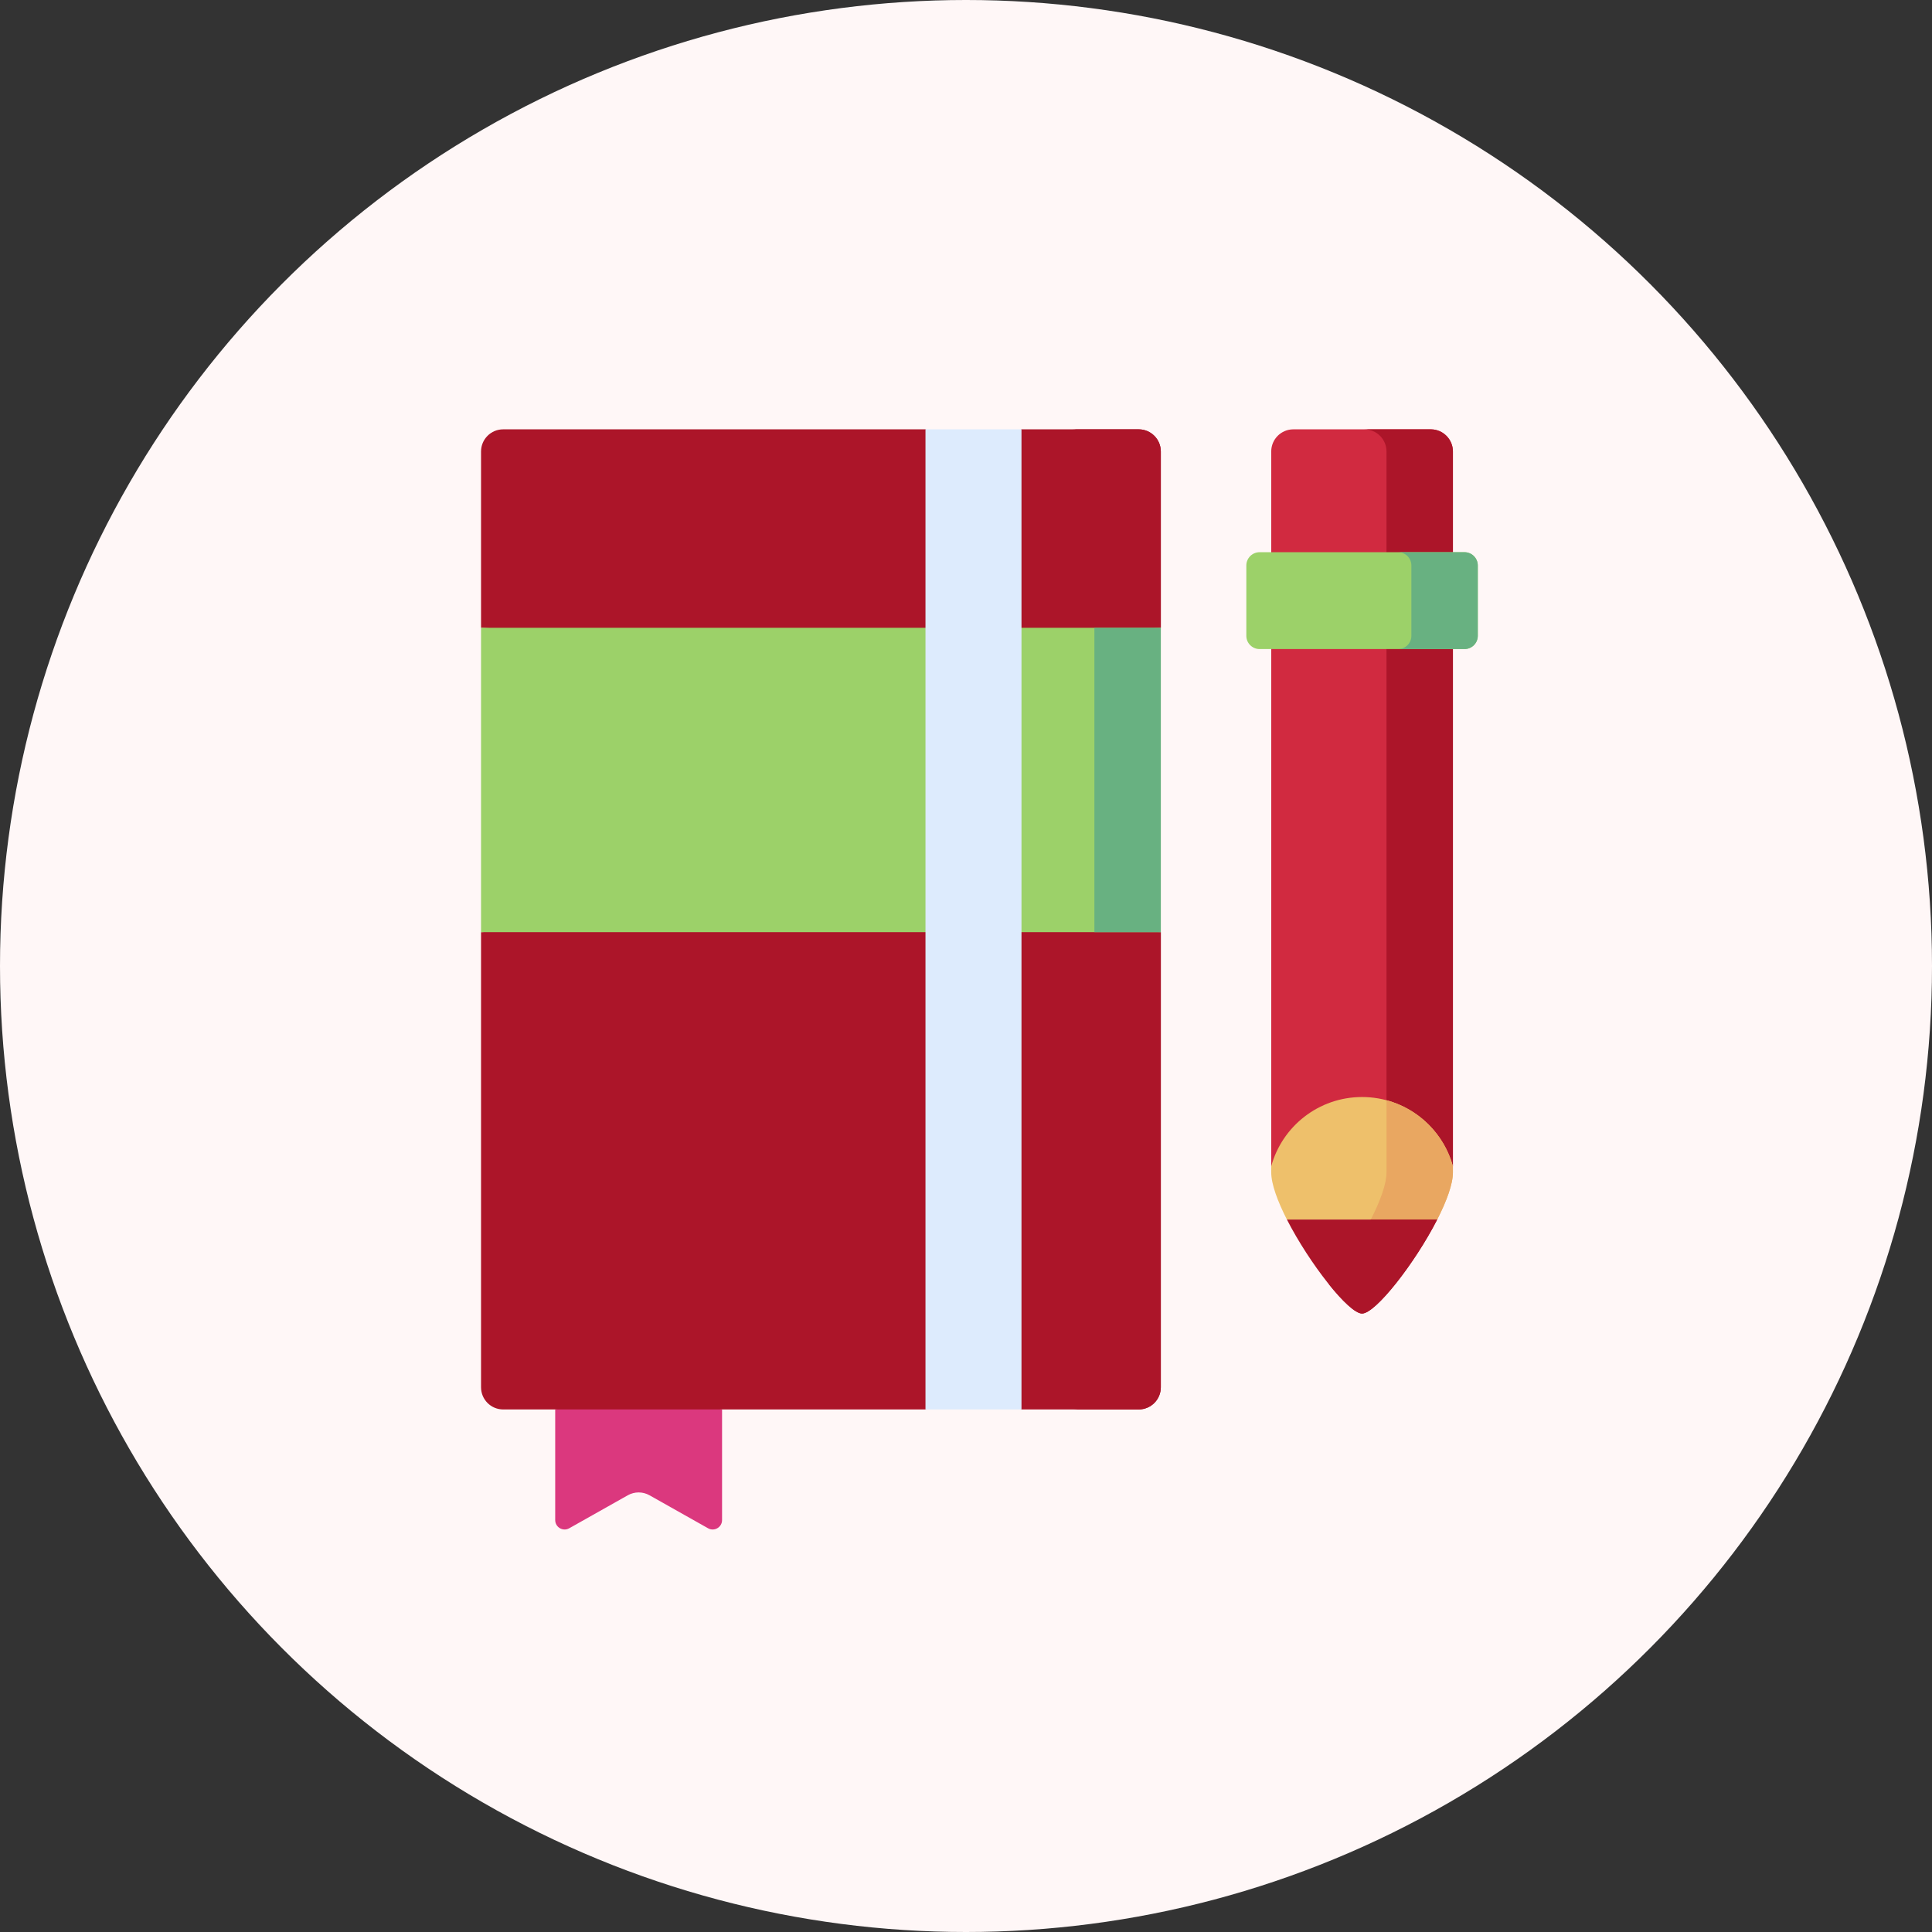
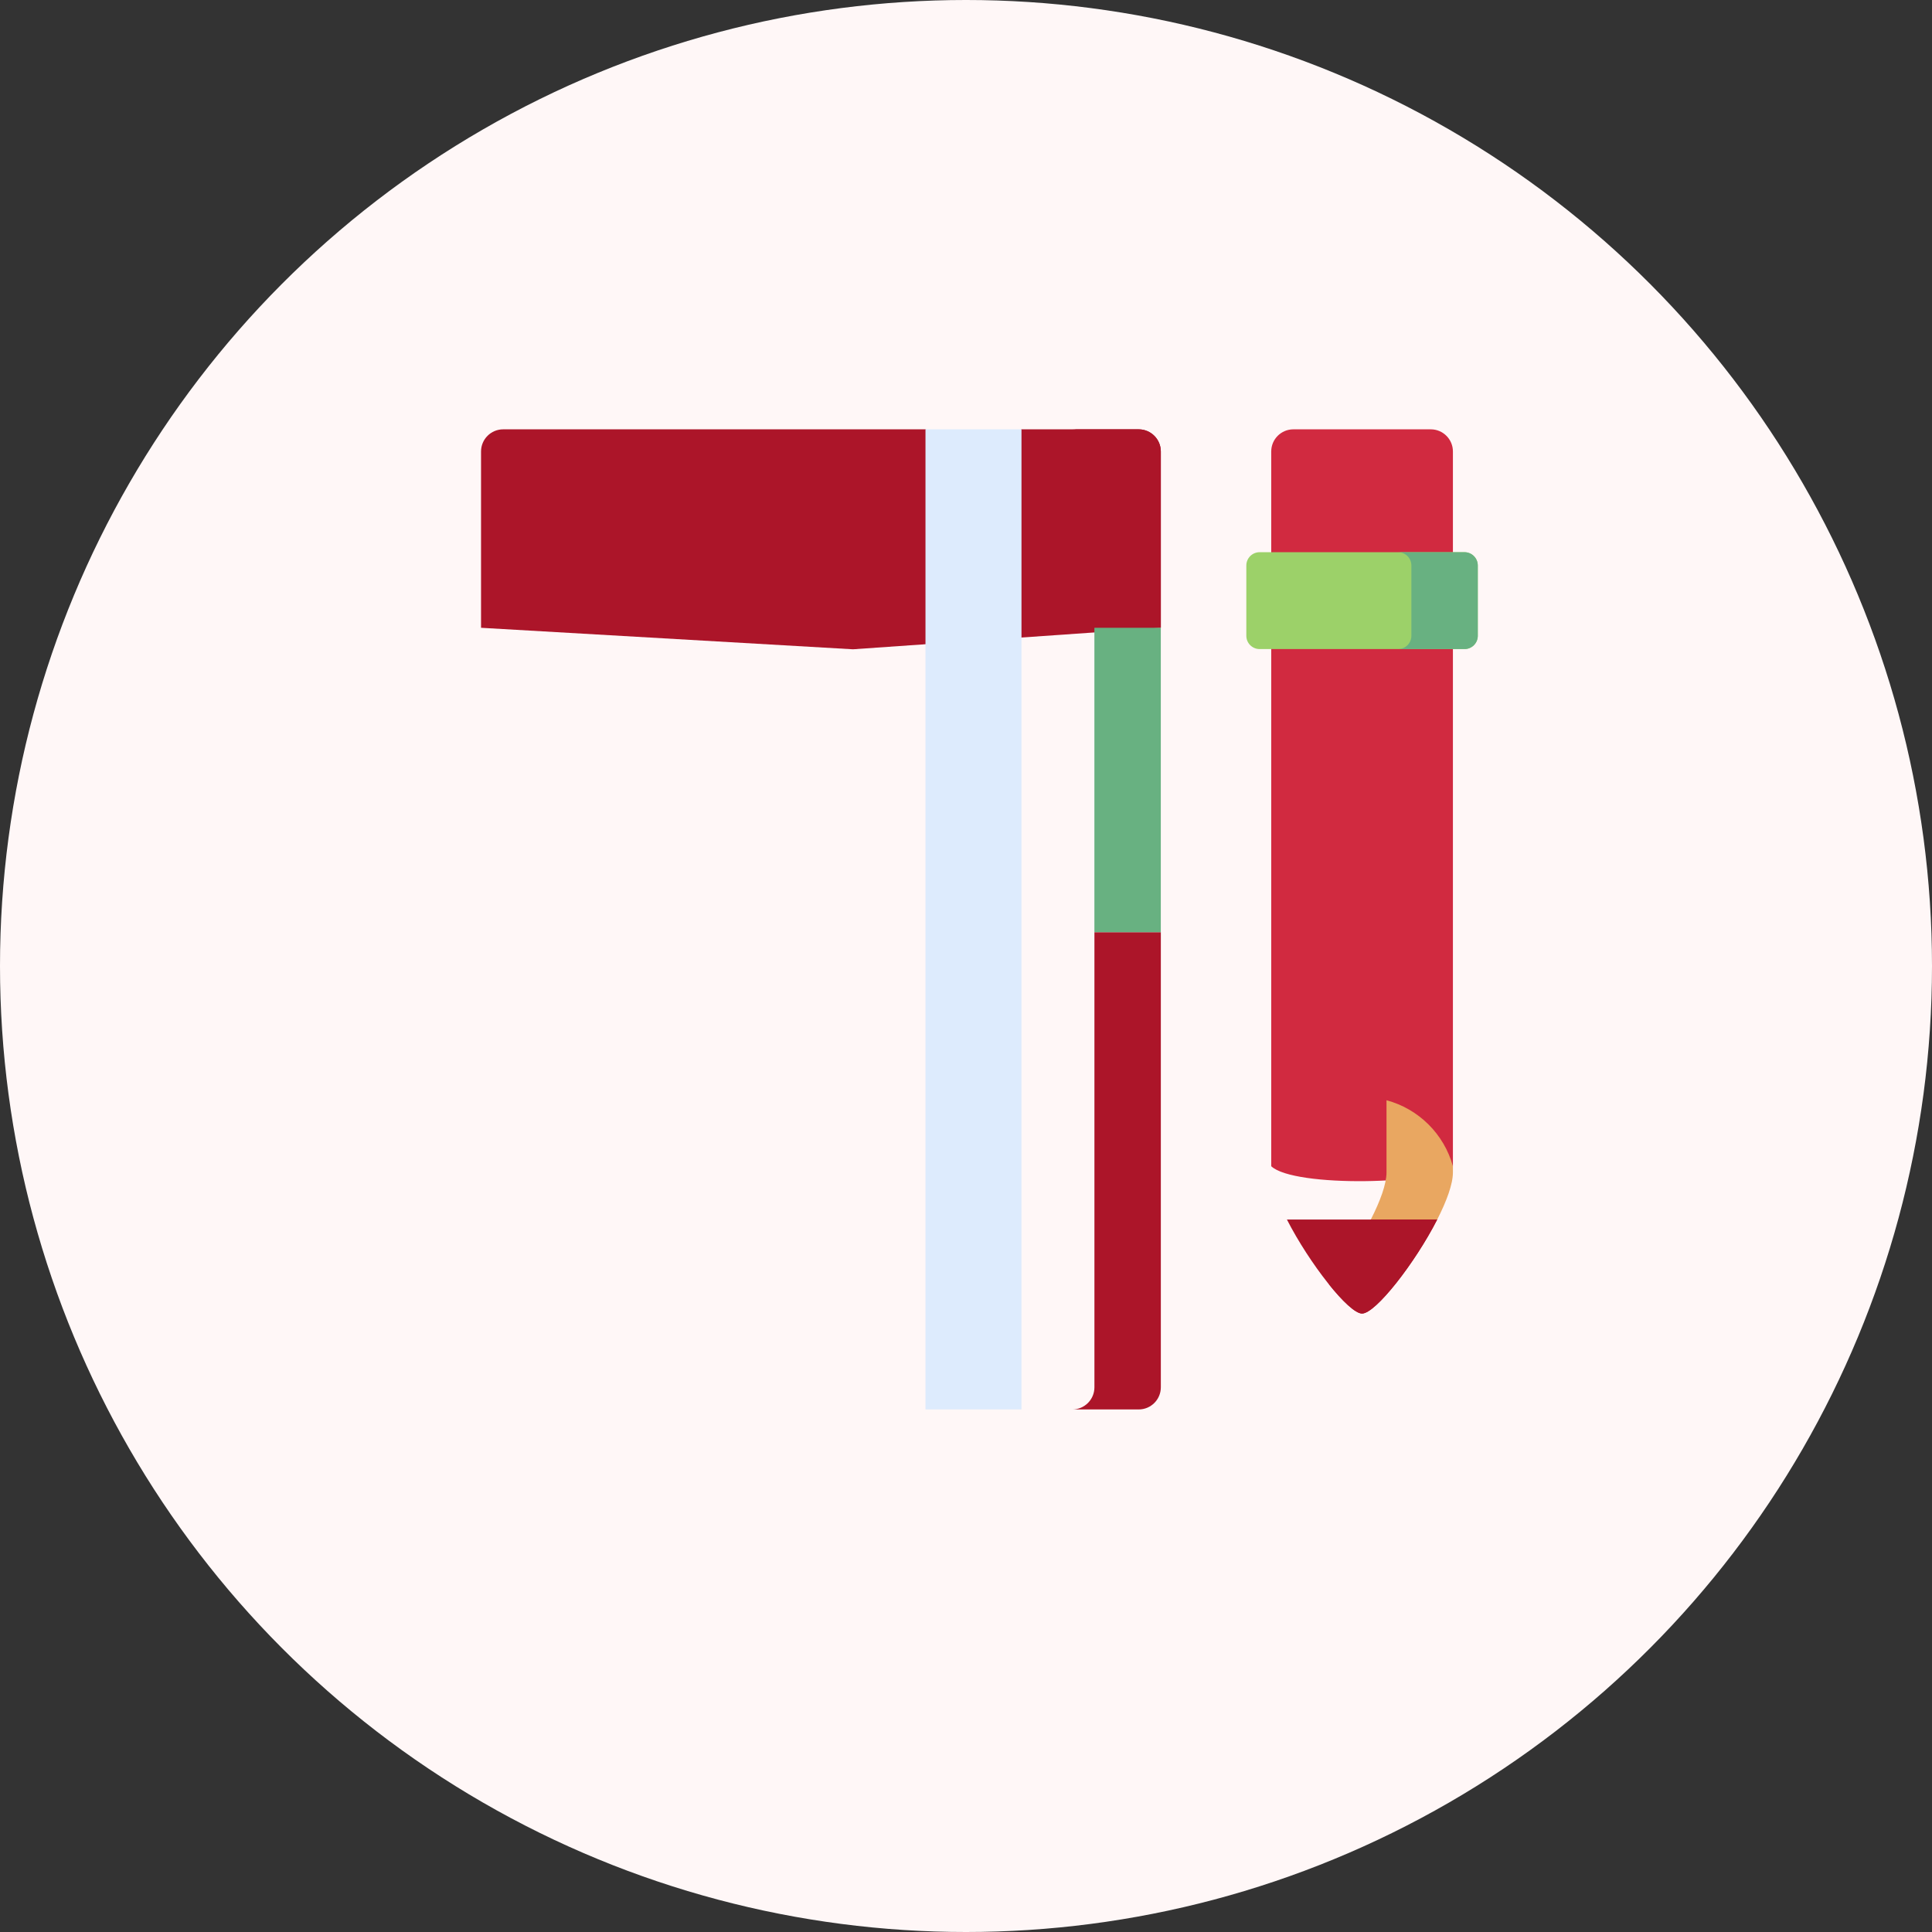
<svg xmlns="http://www.w3.org/2000/svg" width="72" height="72" viewBox="0 0 72 72" fill="none">
  <rect x="0" y="0" width="72" height="72" fill="#333333" stroke="none" />
  <circle cx="36" cy="36" r="36" fill="#FFF7F7" />
  <g clip-path="url(#clip0)">
-     <path d="M26.387 56.954L24.206 55.725C23.954 55.583 23.647 55.583 23.395 55.725L21.214 56.954C20.98 57.086 20.691 56.917 20.691 56.649V52.526L23.8 51.701L26.909 52.526V56.649C26.909 56.917 26.62 57.086 26.387 56.954Z" fill="#DB387E" />
    <path d="M43.26 16.825V23.396L31.787 24.197L17.927 23.396V16.825C17.927 16.37 18.297 16 18.752 16H34.49L36.279 16.825L38.068 16H42.435C42.891 16 43.26 16.37 43.26 16.825Z" fill="#AC1529" />
-     <path d="M17.927 34.74L31.049 33.939L43.26 34.74V51.7C43.26 52.157 42.891 52.526 42.435 52.526H38.068L36.279 51.7L34.49 52.526H18.752C18.297 52.526 17.927 52.157 17.927 51.7V34.74Z" fill="#AC1529" />
    <path d="M43.261 16.825V23.396H40.786V16.825C40.786 16.37 40.416 16 39.961 16H42.436C42.891 16 43.261 16.37 43.261 16.825Z" fill="#AC1529" />
    <path d="M40.786 34.74H43.261V51.7C43.261 52.157 42.891 52.526 42.435 52.526H39.961C40.416 52.526 40.786 52.157 40.786 51.7V34.74Z" fill="#AC1529" />
-     <path d="M17.927 23.396H43.26V34.739H17.927V23.396Z" fill="#9CD169" />
    <path d="M40.785 23.396H43.26V34.739H40.785V23.396Z" fill="#68B181" />
    <path d="M34.49 16H38.068V52.526H34.49V16Z" fill="#DDEBFD" />
    <path d="M54.146 16.825V43.462C53.56 44.138 48.225 44.268 47.375 43.462V16.825C47.375 16.37 47.744 16 48.2 16H53.321C53.776 16 54.146 16.37 54.146 16.825Z" fill="#D12A40" />
-     <path d="M54.146 16.825V43.462C53.817 42.265 52.87 41.324 51.671 41.003V16.825C51.671 16.37 51.301 16 50.846 16H53.321C53.776 16 54.146 16.37 54.146 16.825Z" fill="#AC1529" />
-     <path d="M54.146 43.462V43.694C54.146 44.126 53.911 44.764 53.561 45.449H47.959C47.61 44.764 47.375 44.126 47.375 43.694V43.462C47.783 41.975 49.143 40.883 50.76 40.883C52.376 40.883 53.737 41.975 54.146 43.462Z" fill="#EEC06B" />
    <path d="M54.146 43.462V43.694C54.146 44.126 53.911 44.764 53.561 45.449H51.086C51.436 44.764 51.671 44.125 51.671 43.693V41.003C52.87 41.324 53.817 42.265 54.146 43.462Z" fill="#E9A761" />
    <path d="M47.96 45.449C48.788 47.072 50.257 48.952 50.76 48.952C51.263 48.952 52.732 47.071 53.56 45.449H47.96Z" fill="#AC1529" />
    <path d="M51.085 45.449C50.66 46.281 50.068 47.181 49.523 47.86C50.04 48.505 50.515 48.952 50.76 48.952C51.263 48.952 52.732 47.071 53.56 45.449H51.085Z" fill="#AC1529" />
    <path d="M46.447 21.074V23.695C46.447 23.968 46.669 24.189 46.942 24.189H54.578C54.851 24.189 55.073 23.968 55.073 23.695V21.074C55.073 20.8 54.851 20.579 54.578 20.579H46.942C46.669 20.579 46.447 20.8 46.447 21.074Z" fill="#9CD169" />
    <path d="M54.578 20.579H52.103C52.376 20.579 52.598 20.8 52.598 21.074V23.695C52.598 23.968 52.376 24.189 52.103 24.189H54.578C54.851 24.189 55.073 23.968 55.073 23.695V21.074C55.073 20.8 54.851 20.579 54.578 20.579Z" fill="#68B181" />
  </g>
  <defs>
    <clipPath id="clip0">
      <rect width="41" height="41" fill="white" transform="translate(16 16)" />
    </clipPath>
  </defs>
</svg>